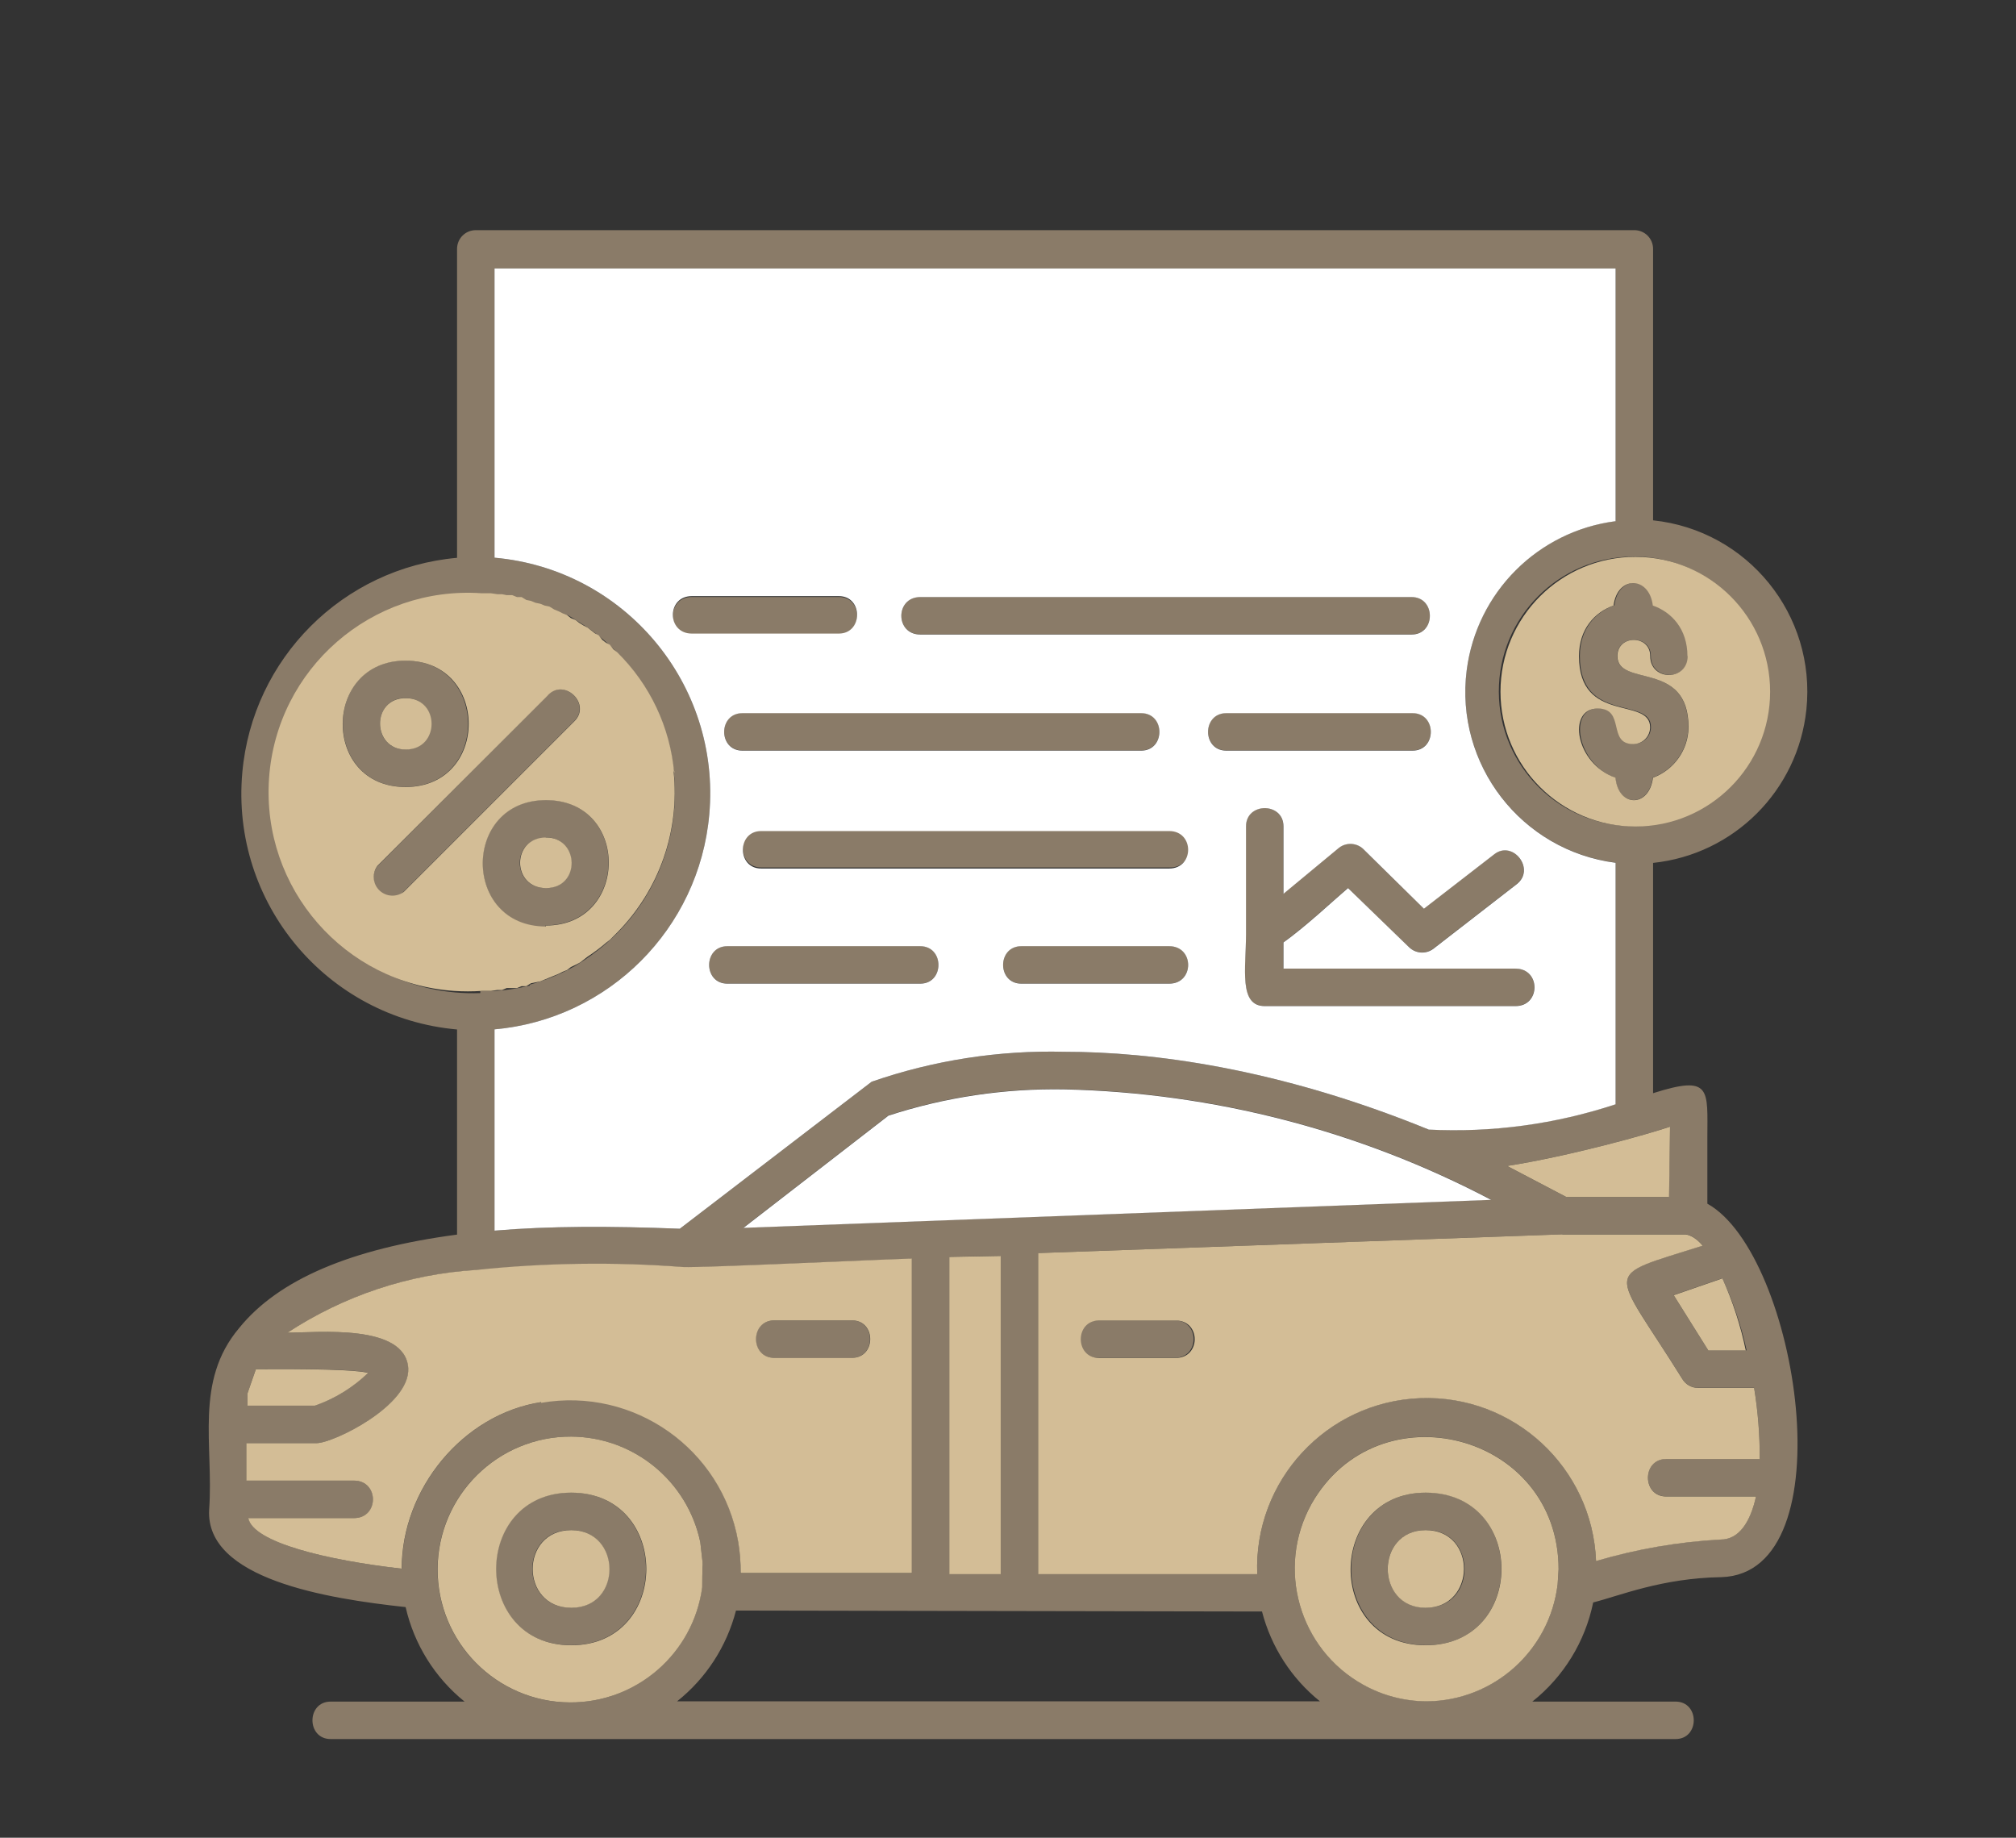
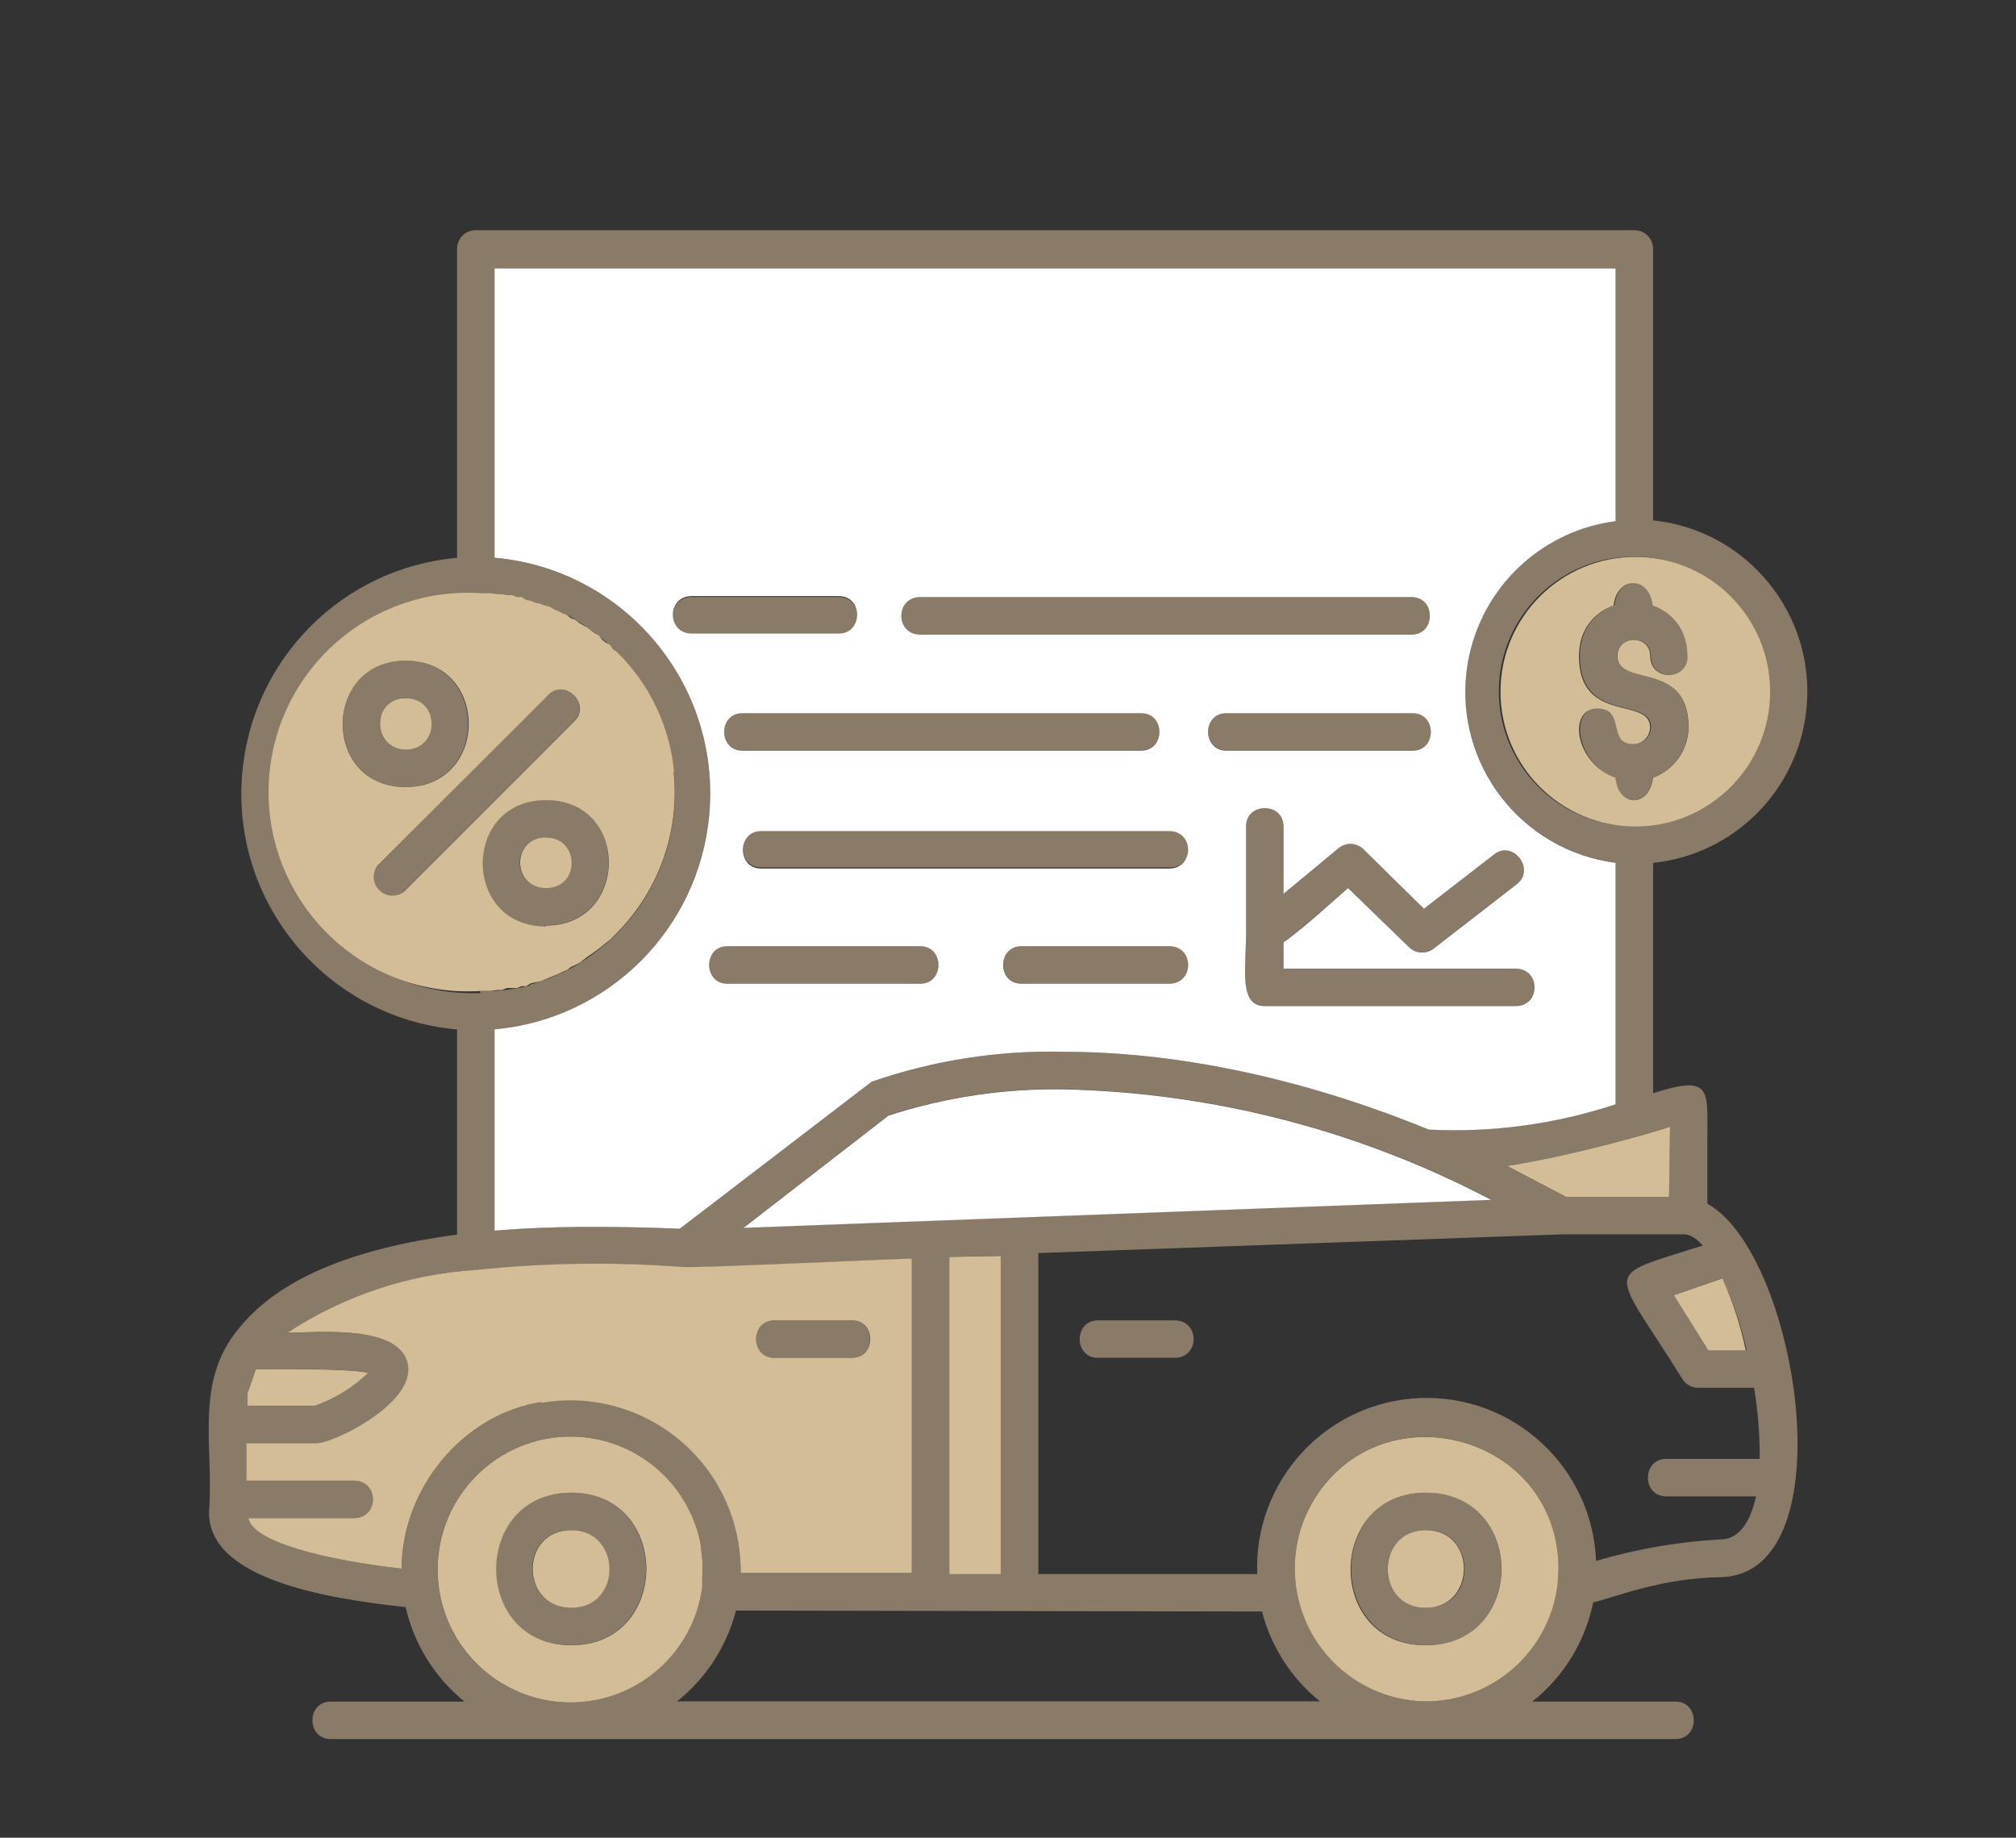
<svg xmlns="http://www.w3.org/2000/svg" id="_圖層_2" data-name="圖層 2" viewBox="0 0 168.98 154.02">
  <rect x="0" y="0" width="168.98" height="154.02" fill="#333333" stroke="none" />
  <defs>
    <style>
      .cls-1 {
        fill: none;
      }

      .cls-1, .cls-2, .cls-3, .cls-4, .cls-5 {
        stroke-width: 0px;
      }

      .cls-2, .cls-3 {
        fill: #fff;
      }

      .cls-3, .cls-4, .cls-5 {
        fill-rule: evenodd;
      }

      .cls-4 {
        fill: #8a7b68;
      }

      .cls-5 {
        fill: #d3bd96;
      }
    </style>
  </defs>
  <g id="_圖層_1-2" data-name="圖層 1">
    <g>
      <g>
        <path class="cls-4" d="m79.81,44.86c-3.55,0-6.43-2.88-6.43-6.43v-4.39c0-8.39,12.79-8.39,12.79,0v4.39c0,3.52-2.83,6.39-6.35,6.43Zm-41.5,58.6v-17.18c-10.92-.97-18.98-10.61-18-21.53.85-9.57,8.44-17.15,18-18v-25.89c0-.87.7-1.57,1.57-1.57h97.11c.87,0,1.57.7,1.57,1.57v22.75c7.93.83,13.68,7.93,12.85,15.86-.71,6.78-6.07,12.14-12.85,12.85v19.3c4.94-1.57,4.55-.31,4.55,3.77v5.49c7.61,4.24,11.77,30.98,1.18,31.3-5.02.08-8.55,1.57-10.75,2.12-.67,3.28-2.48,6.23-5.1,8.31h12c2.04,0,2.04,3.14,0,3.14H27.72c-2.04,0-2.04-3.14,0-3.14h11.22c-2.49-2.01-4.23-4.8-4.94-7.92-6.59-.71-16.79-2.35-16.47-8.16.39-5.41-1.26-10.75,2.51-15.22,3.29-4.08,9.41-6.67,18.28-7.84Zm9.49-22.28c.83-.46,1.61-.98,2.35-1.57,7.27-5.68,8.56-16.18,2.88-23.45-.41-.52-.85-1.02-1.32-1.49-.94-.96-1.99-1.81-3.14-2.51-.33-.22-.67-.43-1.02-.63v.16c-1.24-.65-2.56-1.15-3.92-1.49h-.47c-9.02-1.96-17.91,3.77-19.87,12.79-1.96,9.02,3.77,17.91,12.79,19.87,1.37.3,2.78.42,4.18.37v-.16h.78c1.14-.04,2.27-.2,3.37-.47v-.08c1.17-.32,2.3-.77,3.37-1.33Zm87.62-37.5v-21.18H41.45v24.24c10.92.97,18.98,10.61,18,21.53-.85,9.57-8.44,17.15-18,18v16.87c4.55-.39,9.73-.39,15.53-.16l16.08-12.32c5.19-1.8,10.67-2.65,16.16-2.51,7.22,0,17.81,1.33,30.51,6.51,5.32.27,10.64-.45,15.69-2.12v-20.24c-7.91-1.02-13.49-8.25-12.48-16.15.84-6.51,5.96-11.64,12.48-12.48Zm-95.23,62.75c-5.73.3-11.28,2.11-16.08,5.26,2.51,0,9.88-.78,10.12,2.98.16,3.14-6.28,6.28-7.69,6.28h-5.88v3.14h9.02c2.12,0,2.12,3.14,0,3.14h-8.86c.39,2.04,6.59,3.53,12.86,4.24,0-6.67,5.1-12.94,11.69-13.96,7.77-1.34,15.16,3.86,16.5,11.63.16.9.22,1.81.21,2.72h14.35v-26.36c-2.82.08-17.65.78-19.14.71-5.7-.43-11.42-.35-17.1.24Zm74.13-61.89l-.39-.31c-1.18-1.57-4.31-7.22-5.49-9.33v8.39c0,2.04-3.14,2.04-3.14,0,0-1.8-.24-13.88,0-14.59.55-1.41,2.35-1.33,2.98-.08l5.33,8.94v-8.31c0-2.12,3.14-2.12,3.14,0,0,1.73.24,13.81,0,14.51-.25.83-1.13,1.3-1.96,1.05-.03,0-.06-.02-.08-.03l-.39-.16v-.08Zm4.08,8.63h-41.26c-2.12,0-2.12-3.14,0-3.14h41.18c2.04,0,2.04,3.14,0,3.14h.08Zm-48.09,0h-12.32c-2.12,0-2.12-3.14,0-3.14h12.32c2.04,0,2.04,3.14,0,3.14h0Zm35.46,81.89l-44.08-.08c-.78,3.01-2.51,5.68-4.94,7.61h53.89c-2.39-1.92-4.09-4.56-4.86-7.53Zm-46.91-1.96c0-3.14.16-.78-.16-3.84-1.07-5.13-5.58-8.83-10.83-8.86-6.15-.03-11.16,4.93-11.2,11.08-.03,6.15,4.93,11.16,11.08,11.2,5.6.03,10.35-4.1,11.1-9.65v.08Zm67.46-35.38l4.94,2.59h8.63l.08-5.88c-1.88.63-8.24,2.43-13.65,3.29Zm4.24,35.06l.08-1.26c0-11.45-15.14-15.3-20.71-5.49-2.99,5.38-1.05,12.16,4.32,15.15,1.63.91,3.46,1.39,5.33,1.4,5.61-.04,10.31-4.24,10.98-9.81h0Zm-50.99-.86h4.31v-26.67l-4.31.08v26.59Zm7.45,0h18.36c-.3-7.84,5.81-14.44,13.65-14.75,7.84-.3,14.44,5.81,14.75,13.65,3.4-1,6.9-1.61,10.43-1.8,1.57,0,2.51-1.49,2.98-3.61h-7.53c-2.04,0-2.04-3.14,0-3.14h7.84c.01-2-.15-3.99-.47-5.96h-4.71c-.55,0-1.06-.31-1.33-.78-5.96-9.57-6.9-8.39,1.73-11.14-.47-.55-.94-.86-1.41-.94h-10.35l-43.93,1.57v26.91h0Zm59.38-18.75c-.46-2.08-1.14-4.11-2.04-6.04l-4.08,1.41,2.9,4.63h3.22Zm-21.41-12.63c-11.05-5.81-23.29-8.98-35.77-9.26-5-.09-9.99.65-14.75,2.2l-12.16,9.41,62.68-2.35h0Zm-104.25,16.24v1.02h5.65c1.67-.58,3.2-1.52,4.47-2.75-1.57-.39-8.24-.31-9.41-.31l-.71,2.04h0Zm97.66-53.89h-15.61c-2.04,0-2.04-3.14,0-3.14h15.61c2.04,0,2.04,3.14,0,3.14Zm-22.75,0h-33.42c-2.04,0-2.04-3.14,0-3.14h33.42c2.04,0,2.04,3.14,0,3.14h0Zm2.35,9.81h-34.2c-2.04,0-2.04-3.14,0-3.14h34.28c2.12,0,2.12,3.14,0,3.14h-.08Zm0,9.73h-12.39c-2.04,0-2.04-3.14,0-3.14h12.39c2.12,0,2.12,3.14,0,3.14Zm-20.87,0h-16.16c-2.04,0-2.04-3.14,0-3.14h16.16c2.04,0,2.04,3.14,0,3.14Zm49.89,1.88h-21.02c-2.2,0-1.57-3.14-1.57-6.04v-9.02c0-2.04,3.14-2.04,3.14,0v5.65l4.55-3.77c.6-.55,1.52-.55,2.12,0l5.1,5.02,5.88-4.55c1.57-1.26,3.53,1.26,1.88,2.51l-6.98,5.41c-.63.46-1.49.39-2.04-.16l-5.1-4.94c-1.02.86-3.61,3.29-5.41,4.55v2.2h19.45c2.12,0,2.12,3.14,0,3.14h0Zm-79.23-3.14c.26-.12.53-.25.78-.39m1.57-1.18c.21-.15.42-.31.63-.47m47.85,34.67h-6.59c-2.04,0-2.04-3.14,0-3.14h6.43c2.12,0,2.12,3.14,0,3.14h.16Zm-56.95,4.86c.1-.05.21-.11.31-.16m.31-.08c.1-.05.21-.11.31-.16m-9.88-43.14c-.86-.08-1.49-.85-1.41-1.71.03-.29.14-.57.31-.8l14.28-14.35c1.41-1.49,3.69.78,2.2,2.2l-14.28,14.28c-.29.3-.68.46-1.1.47v-.08Zm13.02,2.59c-7.06-.08-7.06-10.67,0-10.67s6.98,10.51,0,10.51v.16Zm0-7.45c-2.9-.08-2.9,4.16,0,4.16s2.82-4.24,0-4.24v.08Zm-11.77-4.31c-6.98,0-6.98-10.59,0-10.59s7.06,10.59,0,10.59Zm0-7.45c-2.82,0-2.82,4.31,0,4.31s2.9-4.31,0-4.31Zm13.88,79.38c-8.39,0-8.39-12.79,0-12.79s8.39,12.79,0,12.79Zm0-9.65c-4.31,0-4.31,6.51,0,6.51s4.24-6.51,0-6.51Zm71.7,9.65c-8.39,0-8.39-12.79,0-12.79s8.39,12.79,0,12.79Zm0-9.65c-4.31,0-4.31,6.51,0,6.51s4.24-6.51,0-6.51Zm15.77-63.07c-3.14-1.18-3.92-5.8-1.33-5.8,2.35,0,.78,2.98,2.98,2.98.78,0,1.41-.63,1.41-1.41,0-2.59-5.96-.24-5.96-5.96,0-2.27,1.33-3.69,2.9-4.24.31-2.51,2.98-2.51,3.29,0,1.57.55,2.9,1.96,2.9,4.24,0,2.12-3.14,2.12-3.14,0,0-1.8-2.82-1.8-2.82,0,0,2.67,5.96.31,5.96,5.96-.01,1.89-1.2,3.58-2.98,4.24-.31,2.51-2.9,2.51-3.14,0h-.08Zm1.57-18.51c-6.24.02-11.28,5.1-11.26,11.33.02,6.24,5.1,11.28,11.33,11.26,6.24,0,11.3-5.06,11.3-11.3s-5.06-11.3-11.3-11.3h-.08Zm-65.5,67.15h-6.51c-2.04,0-2.04-3.14,0-3.14h6.51c2.04,0,2.04,3.14,0,3.14Zm17.26-68.95c-.86-.07-1.5-.83-1.43-1.7.01-.14.04-.29.1-.42l5.02-14.12c.39-1.26,2.27-1.33,2.82.08l6.12,14.12c.78,1.8-2.12,3.14-2.9,1.18l-1.1-2.67h-6.28c-.31,1.18-.71,3.53-2.27,3.53h-.08Zm7.3-6.67l-2.12-4.71-1.65,4.71h3.77Zm-25.1,6.67h-9.73c-.87,0-1.57-.7-1.57-1.57v-14.12c0-2.04,3.14-2.04,3.14,0v12.55h8.16c2.12,0,2.12,3.14,0,3.14Zm9.02-14.12c-4,0-3.29,4.71-3.29,7.69,0,1.8,1.49,3.29,3.29,3.29,4,0,3.22-4.71,3.22-7.69-.04-1.79-1.51-3.22-3.29-3.22l.08-.08Z" />
        <g>
          <path class="cls-5" d="m47.88,120.4c-6.15-.03-11.16,4.93-11.2,11.08-.03,6.15,4.93,11.16,11.08,11.2,5.6.03,10.35-4.1,11.1-9.65,0-3.06.16-.78-.16-3.77-1.07-5.13-5.58-8.83-10.83-8.86Zm0,17.49c-8.39,0-8.39-12.79,0-12.79s8.39,12.79,0,12.79Z" />
          <path class="cls-5" d="m47.88,128.24c-4.31,0-4.31,6.51,0,6.51s4.24-6.51,0-6.51Z" />
          <path class="cls-5" d="m45.37,117.57c7.77-1.34,15.16,3.87,16.5,11.63.15.87.22,1.76.21,2.64h14.35v-26.36c-2.82.08-17.65.78-19.14.71-5.77-.44-11.58-.36-17.34.24-5.65.34-11.11,2.15-15.85,5.26,2.51,0,9.88-.78,10.12,2.98.16,3.14-6.28,6.28-7.69,6.28h-5.88v3.14h9.02c2.12,0,2.12,3.14,0,3.14h-8.86c.39,2.04,6.59,3.53,12.86,4.24,0-6.67,5.1-12.94,11.69-13.96v.08Zm26.04-3.77h-6.51c-2.04,0-2.04-3.14,0-3.14h6.51c2.04,0,2.04,3.14,0,3.14Z" />
          <path class="cls-5" d="m26.39,117.81c1.67-.58,3.2-1.52,4.47-2.75-1.57-.39-8.24-.31-9.41-.31l-.71,2.04v1.02h5.65Zm53.18-12.47v26.59h4.31v-26.67l-4.31.08Z" />
        </g>
        <path class="cls-3" d="m62.24,102.91l62.75-2.35c-11.05-5.81-23.29-8.98-35.77-9.26-5-.09-9.99.65-14.75,2.2l-12.16,9.41h-.08Z" />
-         <path class="cls-5" d="m130.95,103.45l-43.93,1.57v26.91h18.36c-.3-7.84,5.81-14.44,13.65-14.75,7.84-.3,14.44,5.81,14.75,13.65,3.4-1,6.9-1.61,10.43-1.8,1.57,0,2.51-1.49,2.98-3.61h-7.53c-2.04,0-2.04-3.14,0-3.14h7.84c.01-2-.15-3.99-.47-5.96h-4.71c-.55,0-1.06-.31-1.33-.78-5.96-9.57-6.9-8.39,1.73-11.14-.47-.55-.94-.86-1.41-.94h-10.35Zm-32.4,7.22c2.12,0,2.12,3.14,0,3.14h-6.43c-2.04,0-2.04-3.14,0-3.14h6.43Z" />
-         <path class="cls-5" d="m119.5,128.24c-4.24,0-4.24,6.51,0,6.51s4.31-6.51,0-6.51Z" />
+         <path class="cls-5" d="m119.5,128.24c-4.24,0-4.24,6.51,0,6.51s4.31-6.51,0-6.51" />
        <path class="cls-5" d="m119.5,125.1c8.47,0,8.47,12.79,0,12.79s-8.31-12.79,0-12.79Zm11.14,6.43c0-11.45-15.14-15.3-20.71-5.49-2.99,5.38-1.05,12.16,4.32,15.15,1.63.91,3.46,1.39,5.33,1.4,5.61-.04,10.31-4.24,10.98-9.81l.08-1.26h0Zm9.65-22.98l2.9,4.63h3.14c-.43-2.08-1.09-4.1-1.96-6.04l-4.08,1.41Zm-9.02-8.24h8.63l.08-5.88c-1.88.63-8.24,2.43-13.65,3.29l4.94,2.59Z" />
        <path class="cls-3" d="m119.73,94.67c5.32.27,10.64-.45,15.69-2.12v-20.24c-7.91-1.02-13.49-8.25-12.48-16.15.84-6.51,5.96-11.64,12.48-12.48v-21.18H41.45v24.24c10.92.97,18.98,10.61,18,21.53-.85,9.57-8.44,17.15-18,18v16.87c4.55-.39,9.73-.39,15.53-.16l16.08-12.32c5.19-1.8,10.67-2.65,16.16-2.51,7.22,0,17.81,1.33,30.51,6.51Zm7.3-10.35h-21.02c-2.2,0-1.57-3.14-1.57-6.04v-9.02c0-2.04,3.14-2.04,3.14,0v5.65l4.55-3.77c.6-.55,1.52-.55,2.12,0l5.1,5.02,5.88-4.55c1.57-1.26,3.53,1.26,1.88,2.51l-6.98,5.41c-.63.46-1.49.39-2.04-.16l-5.1-4.94c-1.02.86-3.61,3.29-5.41,4.55v2.2h19.45c2.12,0,2.12,3.14,0,3.14h0Zm-31.38-24.55c2.04,0,2.04,3.14,0,3.14h-33.42c-2.04,0-2.04-3.14,0-3.14h33.42Zm22.75-6.59h-41.26c-2.12,0-2.12-3.14,0-3.14h41.18c2.04,0,2.04,3.14,0,3.14h.08Zm-38.59-8.31c-3.55,0-6.43-2.88-6.43-6.43v-4.39c0-8.39,12.79-8.39,12.79,0v4.39c0,3.52-2.83,6.39-6.35,6.43Zm38.59,18.04h-15.61c-2.04,0-2.04-3.14,0-3.14h15.61c2.04,0,2.04,3.14,0,3.14Zm-4.08-18.28l-.39-.39c-1.18-1.57-4.31-7.22-5.49-9.33v8.39c0,2.04-3.14,2.04-3.14,0,0-1.8-.24-13.88,0-14.59.55-1.41,2.35-1.33,2.98-.08l5.33,8.94v-8.31c0-2.12,3.14-2.12,3.14,0,0,1.73.24,13.81,0,14.51-.25.83-1.13,1.3-1.96,1.05-.03,0-.06-.02-.08-.03l-.39-.16Zm-16.32,25.02c2.12,0,2.12,3.14,0,3.14h-34.2c-2.04,0-2.04-3.14,0-3.14h34.2Zm-27.69-19.69c2.04,0,2.04,3.14,0,3.14h-12.32c-2.12,0-2.12-3.14,0-3.14h12.32Zm27.69,32.48h-12.39c-2.04,0-2.04-3.14,0-3.14h12.39c2.12,0,2.12,3.14,0,3.14Zm-20.87-3.14c2.04,0,2.04,3.14,0,3.14h-16.16c-2.04,0-2.04-3.14,0-3.14h16.16Zm11.61-34.44c-.86.06-1.61-.6-1.67-1.47-.01-.22.02-.44.1-.65l5.1-14.12c.47-1.26,2.35-1.33,2.9.08l6.12,14.12c.78,1.8-2.12,3.06-2.9,1.18l-1.1-2.67h-6.28c-.31,1.18-.71,3.53-2.27,3.53Zm-17.96,0h-9.65c-.87,0-1.57-.7-1.57-1.57v-14.12c0-2.04,3.14-2.04,3.14,0v12.55h8.16c2.12,0,2.12,3.14,0,3.14h-.08Z" />
        <path class="cls-5" d="m56.51,64.78c-.34-3.84-2.04-7.42-4.78-10.12l-.31-.24-.31-.39-.31-.16-.31-.24-.31-.39-.31-.16-.31-.24-.31-.24-.31-.16-.39-.24-.31-.24-.39-.16-.31-.24-.39-.16-.31-.16-.39-.16-.39-.24-.39-.08-.39-.16-.39-.08-.39-.16-.39-.08-.39-.24h-.39l-.39-.16h-.47l-.39-.08h-.39l-.55-.08h-.78c-9.21-.63-17.18,6.32-17.81,15.52-.63,9.21,6.32,17.18,15.52,17.81.76.05,1.53.05,2.29,0h.78l.55-.08h.39l.39-.16h.86l.39-.16h.39l.39-.24.39-.08.39-.08.39-.16.39-.16.39-.16.39-.16.31-.16.39-.16.31-.24c.26-.12.53-.25.78-.39l.31-.24.31-.24c.55-.36,1.07-.75,1.57-1.18l.31-.24.31-.31.31-.31c3.51-3.57,5.24-8.52,4.71-13.49h.08Zm-10.59-6.51c1.41-1.49,3.69.78,2.2,2.2l-14.28,14.28c-.69.52-1.68.38-2.2-.31-.42-.56-.42-1.32,0-1.88l14.28-14.28Zm-.16,19.38c-7.06,0-7.06-10.59,0-10.59s6.98,10.51,0,10.51v.08Zm-11.77-22.28c7.06,0,7.06,10.59,0,10.59s-6.98-10.59,0-10.59Z" />
        <path class="cls-5" d="m34,62.82c2.9,0,2.9-4.31,0-4.31s-2.82,4.31,0,4.31Zm11.77,7.37c-2.9,0-2.9,4.24,0,4.24s2.82-4.24,0-4.24Z" />
        <path class="cls-3" d="m79.81,30.82c-4,0-3.29,4.71-3.29,7.53,0,1.8,1.49,3.29,3.29,3.29,4,0,3.22-4.71,3.22-7.69-.08-1.73-1.49-3.1-3.22-3.14Zm14.04,2.67l-1.65,4.71h3.69l-2.04-4.71Z" />
        <path class="cls-5" d="m141.46,54.98c0,2.12-3.14,2.12-3.14,0,0-1.8-2.75-1.8-2.75,0,0,2.67,5.96.31,5.96,5.96-.01,1.89-1.2,3.58-2.98,4.24-.31,2.51-2.9,2.51-3.14,0-3.37-1.18-4.08-5.8-1.49-5.8,2.35,0,.78,2.98,2.98,2.98.78,0,1.41-.63,1.41-1.41,0-2.59-5.96-.24-5.96-5.96,0-2.27,1.33-3.69,2.9-4.24.31-2.51,2.98-2.51,3.29,0,1.57.55,2.9,1.96,2.9,4.24h0Zm-4.39-8.31c-6.24,0-11.3,5.06-11.3,11.3s5.06,11.3,11.3,11.3,11.3-5.06,11.3-11.3-5.06-11.3-11.3-11.3h0Z" />
      </g>
      <rect class="cls-2" x="53.28" y="25.18" width="69.86" height="21.49" />
    </g>
-     <rect class="cls-1" width="168.98" height="154.02" />
  </g>
</svg>